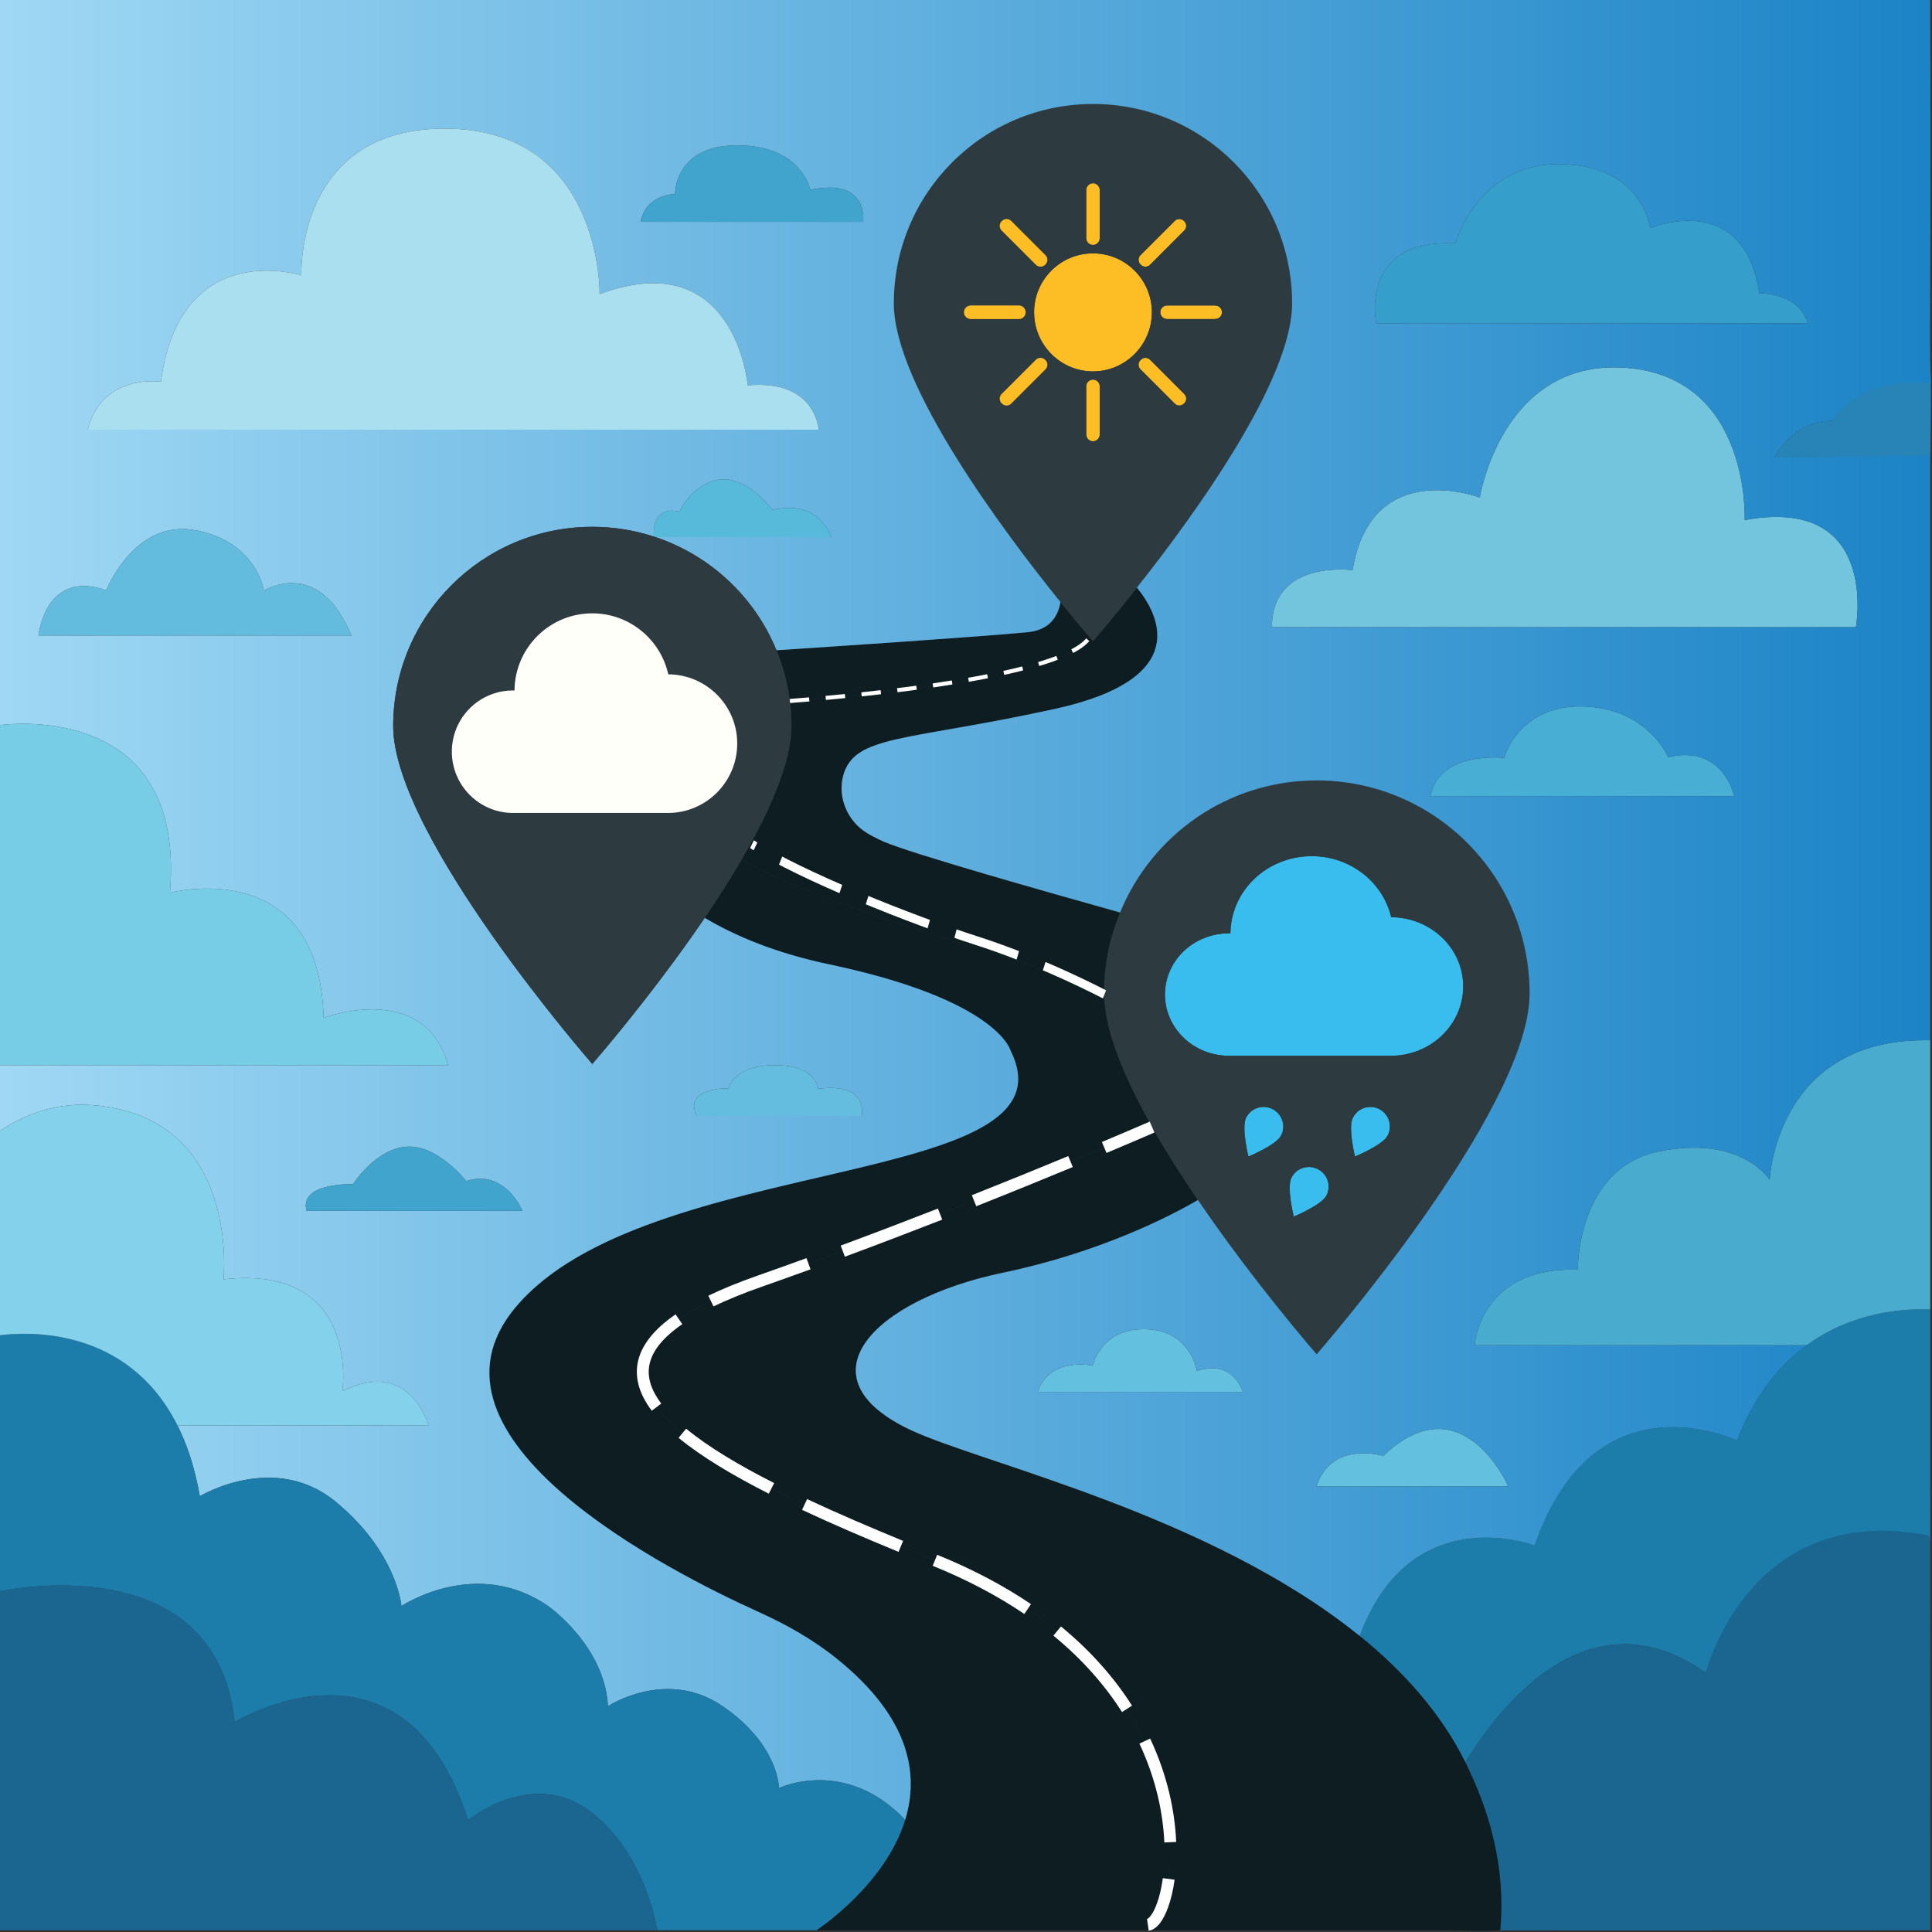
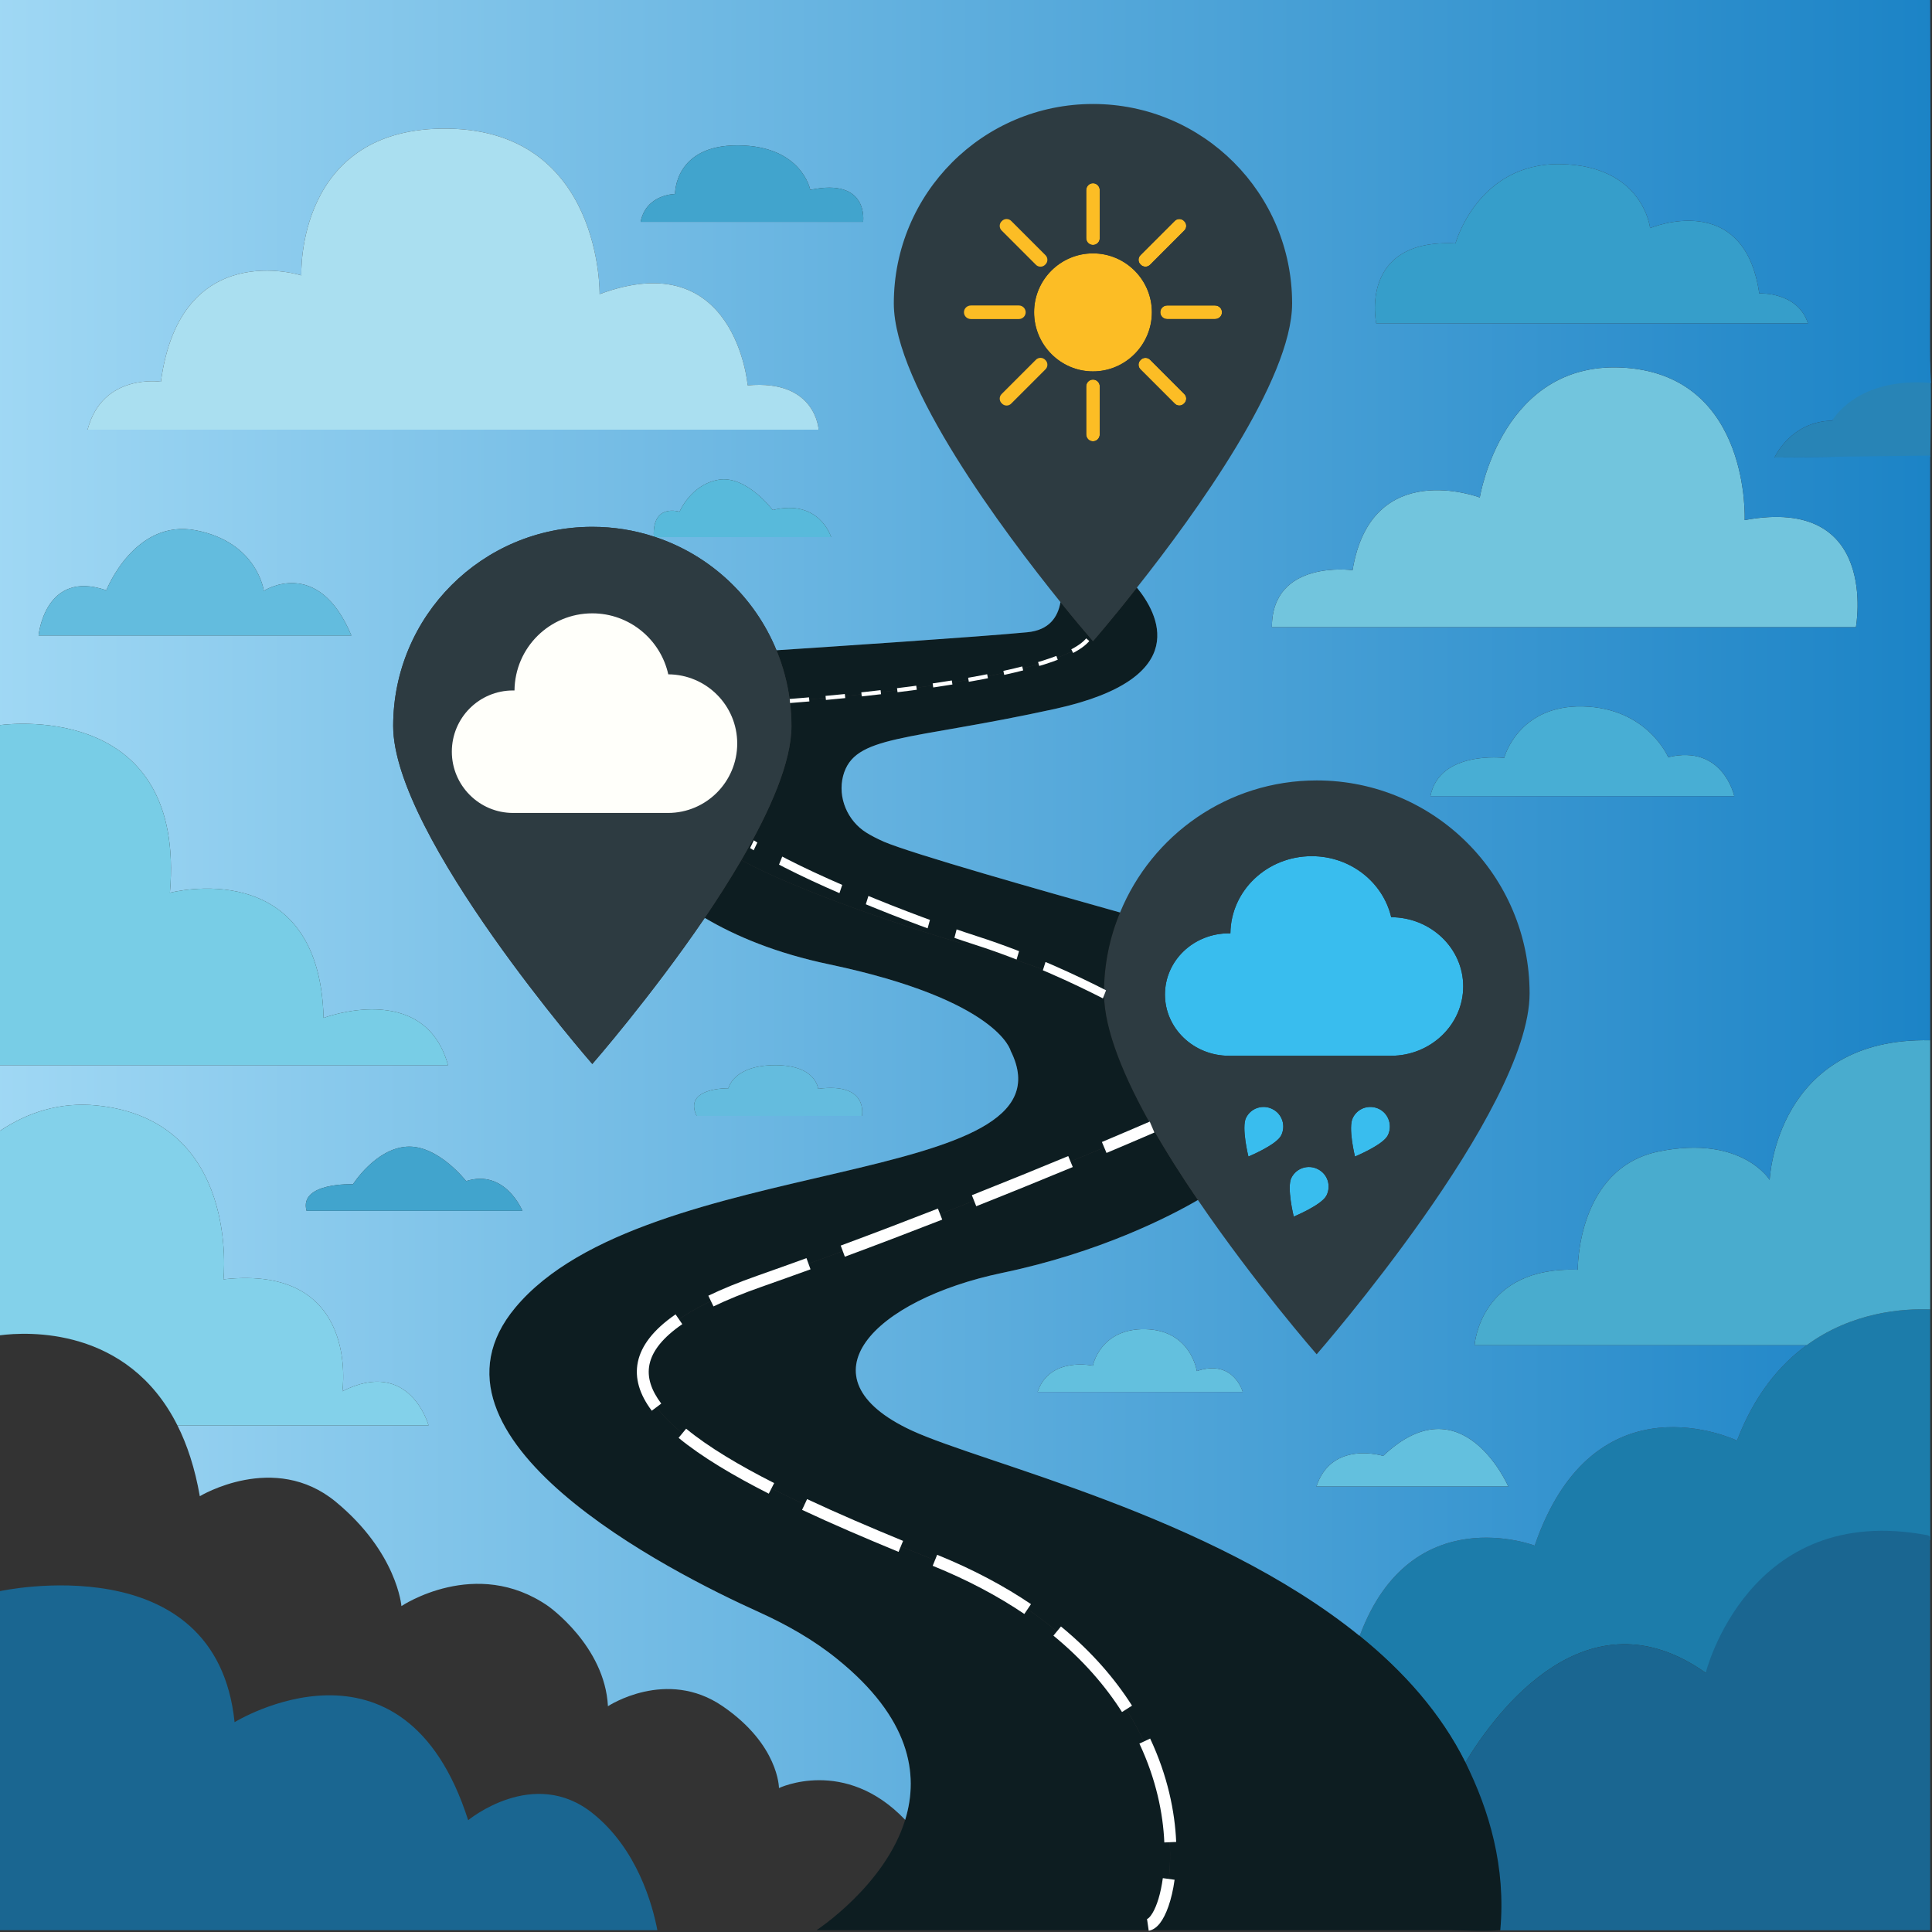
<svg xmlns="http://www.w3.org/2000/svg" width="100%" height="100%" viewBox="0 0 473 473" version="1.1" xml:space="preserve" style="fill-rule:evenodd;clip-rule:evenodd;stroke-linejoin:round;stroke-miterlimit:2;">
  <rect x="0" y="0" width="473" height="473" fill="#333333" stroke="none" />
  <g>
    <path d="M472.56,320.59L472.56,354.56C472.56,361.97 472.582,377.023 472.582,377.023L417.6,409.55C388.51,388.96 366.28,419.05 358.76,431.48C352.75,419.42 343.61,409.18 332.8,400.45L333.01,400.18C345.6,366.82 375.73,378.4 375.73,378.4C390.37,335.84 425.26,352.69 425.26,352.69C429.54,341.52 435.7,334.16 442.3,329.35L442.31,329.35C453.49,321.18 465.93,320.33 472.56,320.59Z" style="fill:rgb(28,124,170);fill-rule:nonzero;" />
    <path d="M472.56,254.68L472.56,320.59C465.93,320.33 453.49,321.18 442.31,329.35L361.01,329.35C361.01,329.35 362.28,309.97 386.28,310.87C386.28,310.87 385.94,285.97 406.2,281.89C426.45,277.8 433.26,288.87 433.26,288.87C433.26,288.87 434.67,253.88 472.56,254.68Z" style="fill:rgb(73,172,206);fill-rule:nonzero;" />
    <path d="M472.584,111.827L434.45,112.01C434.45,112.01 438.37,103.16 448.58,102.99C448.58,102.99 453.944,86.211 472.354,87.741C473.011,90.661 472.603,108.081 472.584,111.827Z" style="fill:rgb(40,132,182);fill-rule:nonzero;" />
    <path d="M417.6,409.55C417.6,409.55 428.046,367.447 472.036,375.887C474.997,377.845 472.551,376.235 472.551,376.235L472.56,472.56L367.266,472.594C367.266,472.594 364.6,443.17 358.76,431.48C366.28,419.05 388.51,388.96 417.6,409.55Z" style="fill:rgb(26,102,145);fill-rule:nonzero;" />
    <path d="M427.14,127.33C460.33,121.2 454.37,153.55 454.37,153.55L311.39,153.55C311.39,136.86 331.14,139.59 331.14,139.59C335.73,111.67 362.29,121.8 362.29,121.8C362.29,121.8 367.73,87.67 398.2,90.06C428.67,92.44 427.14,127.33 427.14,127.33Z" style="fill:rgb(114,197,221);fill-rule:nonzero;" />
    <path d="M442.63,79.16L336.93,79.16C336.93,79.16 332.5,58.4 356.33,59.59C356.33,59.59 361.78,39.84 382.03,40.18C402.29,40.52 403.99,55.84 403.99,55.84C403.99,55.84 426.97,46.14 430.71,71.84C430.71,71.84 440.08,71.33 442.63,79.16Z" style="fill:rgb(54,158,202);fill-rule:nonzero;" />
    <path d="M424.59,194.91L350.2,194.91C352.42,183.67 368.25,185.55 368.25,185.55C368.25,185.55 371.65,172.61 387.48,172.95C403.31,173.29 408.42,185.38 408.42,185.38C421.86,182.14 424.59,194.91 424.59,194.91Z" style="fill:rgb(72,174,212);fill-rule:nonzero;" />
    <path d="M369.27,363.93L322.29,363.93C326.03,352.52 338.63,356.44 338.63,356.44C358.03,338.06 369.27,363.93 369.27,363.93Z" style="fill:rgb(99,192,222);fill-rule:nonzero;" />
    <path d="M223.18,350.21C240.82,358.35 296.29,370.89 332.8,400.45C343.61,409.18 352.75,419.42 358.76,431.48C364.6,443.17 368.716,457.121 367.306,472.541C363.476,472.941 358.4,472.56 354.51,472.56L280.91,472.56C288.54,471.45 299.34,410.53 228.85,381.98C180.16,362.26 121.14,336.44 185.94,313.68C226.59,299.39 264.04,283.71 282.06,275.93C285.45,281.92 289.31,287.98 293.28,293.79C286.41,297.8 269.19,306.67 245.33,311.64C213.91,318.22 195.25,337.22 223.18,350.21Z" style="fill:rgb(13,29,33);fill-rule:nonzero;" />
    <path d="M321.15,209.61C330.65,209.61 338.6,216.02 340.6,224.55C350.33,224.61 358.23,232.16 358.23,241.49C358.23,250.87 350.28,258.48 340.55,258.48L300.89,258.48C292.19,258.48 285.21,251.73 285.21,243.49C285.21,235.19 292.19,228.5 300.89,228.5L301.23,228.5C301.35,218.02 310.22,209.61 321.15,209.61Z" style="fill:rgb(57,189,238);fill-rule:nonzero;" />
    <path d="M337.69,271.53C340.03,272.73 340.95,275.65 339.75,278C338.54,280.34 331.73,283.15 331.73,283.15C331.73,283.15 329.96,275.99 331.22,273.65C332.42,271.24 335.28,270.33 337.69,271.53Z" style="fill:rgb(57,189,238);fill-rule:nonzero;" />
    <path d="M316.17,288.35C317.37,285.95 320.29,285.03 322.64,286.24C325.04,287.44 325.95,290.3 324.75,292.7C323.55,295.05 316.74,297.85 316.74,297.85C316.74,297.85 314.97,290.7 316.17,288.35Z" style="fill:rgb(57,189,238);fill-rule:nonzero;" />
    <path d="M311.53,271.53C313.94,272.73 314.85,275.65 313.65,278C312.45,280.34 305.64,283.15 305.64,283.15C305.64,283.15 303.87,275.99 305.07,273.65C306.27,271.24 309.19,270.33 311.53,271.53Z" style="fill:rgb(57,189,238);fill-rule:nonzero;" />
    <path d="M304.25,340.78L254.03,340.78C256.97,332.01 267.56,334.35 267.56,334.35C267.56,334.35 269.35,325.16 280.46,325.42C291.56,325.67 293.01,335.67 293.01,335.67C302.03,332.61 304.25,340.78 304.25,340.78Z" style="fill:rgb(99,192,222);fill-rule:nonzero;" />
    <path d="M339.75,278C340.95,275.65 340.03,272.73 337.69,271.53C335.28,270.33 332.42,271.24 331.22,273.65C329.96,275.99 331.73,283.15 331.73,283.15C331.73,283.15 338.54,280.34 339.75,278ZM324.75,292.7C325.95,290.3 325.04,287.44 322.64,286.24C320.29,285.03 317.37,285.95 316.17,288.35C314.97,290.7 316.74,297.85 316.74,297.85C316.74,297.85 323.55,295.05 324.75,292.7ZM313.65,278C314.85,275.65 313.94,272.73 311.53,271.53C309.19,270.33 306.27,271.24 305.07,273.65C303.87,275.99 305.64,283.15 305.64,283.15C305.64,283.15 312.45,280.34 313.65,278ZM285.21,243.49C285.21,251.73 292.19,258.48 300.89,258.48L340.55,258.48C350.28,258.48 358.23,250.87 358.23,241.49C358.23,232.16 350.33,224.61 340.6,224.55C338.6,216.02 330.65,209.61 321.15,209.61C310.22,209.61 301.35,218.02 301.23,228.5L300.89,228.5C292.19,228.5 285.21,235.19 285.21,243.49ZM270.29,243.47C270.28,243.38 270.28,243.29 270.28,243.2C270.28,236.22 271.65,229.53 274.22,223.4C282.01,204.41 300.6,191.07 322.35,191.07C351.13,191.07 374.48,214.42 374.48,243.2C374.48,271.93 322.35,331.56 322.35,331.56C322.35,331.56 307.24,314.28 293.28,293.79C289.31,287.98 285.45,281.92 282.06,275.93C275.28,263.98 270.38,252.31 270.29,243.47Z" style="fill:rgb(45,59,65);fill-rule:nonzero;" />
    <path d="M297.46,74.79C298.43,74.79 299.17,75.54 299.17,76.45C299.17,77.37 298.43,78.11 297.46,78.11L285.73,78.11C284.81,78.11 284.07,77.37 284.07,76.45C284.07,75.54 284.81,74.79 285.73,74.79L297.46,74.79Z" style="fill:rgb(252,189,37);fill-rule:nonzero;" />
    <path d="M279.26,64.78C278.57,64.15 278.57,63.06 279.26,62.43L287.56,54.13C288.19,53.45 289.27,53.45 289.9,54.13C290.59,54.76 290.59,55.85 289.9,56.48L281.61,64.78C280.98,65.46 279.89,65.46 279.26,64.78Z" style="fill:rgb(252,189,37);fill-rule:nonzero;" />
    <path d="M279.26,88.12C279.89,87.44 280.98,87.44 281.61,88.12L289.9,96.42C290.59,97.05 290.59,98.14 289.9,98.77C289.27,99.46 288.19,99.46 287.56,98.77L279.26,90.47C278.57,89.84 278.57,88.75 279.26,88.12Z" style="fill:rgb(252,189,37);fill-rule:nonzero;" />
    <path d="M221.61,445.54C225.07,434.3 222.76,420.53 204.98,406.18C199.2,401.49 192.62,397.77 185.81,394.68C164.07,384.89 99.46,352.1 126.18,320.11C158.06,281.89 264.5,291.39 247.44,257.28C247.44,257.28 244.52,244.86 203.09,236.11C189.93,233.36 179.97,229.13 172.54,224.72C175.66,220.11 178.72,215.32 181.5,210.56C193.89,217.52 221.82,227.16 237.99,231.68C251.28,235.39 263.47,240.43 270.29,243.47C270.38,252.31 275.28,263.98 282.06,275.93C264.04,283.71 226.59,299.39 185.94,313.68C121.14,336.44 180.16,362.26 228.85,381.98C299.34,410.53 288.54,471.45 280.91,472.56L199.89,472.56C199.89,472.56 216.66,461.65 221.61,445.54Z" style="fill:rgb(13,29,33);fill-rule:nonzero;" />
    <path d="M193.77,177.74C193.77,175.66 193.64,173.62 193.38,171.62C212.22,170.14 260.82,165.46 266.76,156C267.3,156.63 267.59,156.97 267.59,156.97C267.59,156.97 272.11,151.82 278.34,143.86C283.32,149.93 292.59,166.01 258.26,173.56C221.92,181.52 209.1,179.8 206.41,189.98C205.04,195.25 207.5,200.97 212.08,203.83C213.28,204.58 214.71,205.32 216.37,206.06C223.35,209.04 255.05,218.02 274.22,223.4C271.65,229.53 270.28,236.22 270.28,243.2C270.28,243.29 270.28,243.38 270.29,243.47C263.47,240.43 251.28,235.39 237.99,231.68C221.82,227.16 193.89,217.52 181.5,210.56C188.53,198.5 193.77,186.56 193.77,177.74Z" style="fill:rgb(13,29,33);fill-rule:nonzero;" />
    <path d="M267.59,44.86C268.5,44.86 269.25,45.61 269.25,46.58L269.25,58.31C269.25,59.23 268.5,59.97 267.59,59.97C266.67,59.97 265.93,59.23 265.93,58.31L265.93,46.58C265.93,45.61 266.67,44.86 267.59,44.86Z" style="fill:rgb(252,189,37);fill-rule:nonzero;" />
    <path d="M267.59,92.93C268.5,92.93 269.25,93.68 269.25,94.59L269.25,106.32C269.25,107.3 268.5,108.04 267.59,108.04C266.67,108.04 265.93,107.3 265.93,106.32L265.93,94.59C265.93,93.68 266.67,92.93 267.59,92.93Z" style="fill:rgb(252,189,37);fill-rule:nonzero;" />
    <path d="M267.59,90.93C259.63,90.93 253.17,84.41 253.17,76.45C253.17,68.5 259.63,62.03 267.59,62.03C275.54,62.03 282.01,68.5 282.01,76.45C282.01,84.41 275.54,90.93 267.59,90.93Z" style="fill:rgb(252,189,37);fill-rule:nonzero;" />
    <path d="M251.51,154.79C256.88,154.28 259,151.07 259.63,147.41C262.94,151.52 265.51,154.55 266.76,156C260.82,165.46 212.22,170.14 193.38,171.62C192.83,167.27 191.71,163.11 190.1,159.2C201.66,158.45 240.23,155.88 251.51,154.79Z" style="fill:rgb(13,29,33);fill-rule:nonzero;" />
    <path d="M284.07,76.45C284.07,77.37 284.81,78.11 285.73,78.11L297.46,78.11C298.43,78.11 299.17,77.37 299.17,76.45C299.17,75.54 298.43,74.79 297.46,74.79L285.73,74.79C284.81,74.79 284.07,75.54 284.07,76.45ZM279.26,88.12C278.57,88.75 278.57,89.84 279.26,90.47L287.56,98.77C288.19,99.46 289.27,99.46 289.9,98.77C290.59,98.14 290.59,97.05 289.9,96.42L281.61,88.12C280.98,87.44 279.89,87.44 279.26,88.12ZM279.26,62.43C278.57,63.06 278.57,64.15 279.26,64.78C279.89,65.46 280.98,65.46 281.61,64.78L289.9,56.48C290.59,55.85 290.59,54.76 289.9,54.13C289.27,53.45 288.19,53.45 287.56,54.13L279.26,62.43ZM265.93,58.31C265.93,59.23 266.67,59.97 267.59,59.97C268.5,59.97 269.25,59.23 269.25,58.31L269.25,46.58C269.25,45.61 268.5,44.86 267.59,44.86C266.67,44.86 265.93,45.61 265.93,46.58L265.93,58.31ZM266.76,156C265.51,154.55 262.94,151.52 259.63,147.41C245.84,130.3 218.83,94.31 218.83,74.28C218.83,47.32 240.63,25.46 267.59,25.46C294.54,25.46 316.34,47.32 316.34,74.28C316.34,92.99 292.71,125.72 278.34,143.86C272.11,151.82 267.59,156.97 267.59,156.97C267.59,156.97 267.3,156.63 266.76,156ZM267.59,92.93C266.67,92.93 265.93,93.68 265.93,94.59L265.93,106.32C265.93,107.3 266.67,108.04 267.59,108.04C268.5,108.04 269.25,107.3 269.25,106.32L269.25,94.59C269.25,93.68 268.5,92.93 267.59,92.93ZM253.57,64.78C254.2,65.46 255.28,65.46 255.91,64.78C256.6,64.15 256.6,63.06 255.91,62.43L247.61,54.13C246.98,53.45 245.9,53.45 245.27,54.13C244.58,54.76 244.58,55.85 245.27,56.48L253.57,64.78ZM251.11,76.45C251.11,75.54 250.36,74.79 249.45,74.79L237.71,74.79C236.74,74.79 236,75.54 236,76.45C236,77.37 236.74,78.11 237.71,78.11L249.45,78.11C250.36,78.11 251.11,77.37 251.11,76.45ZM267.59,62.03C259.63,62.03 253.17,68.5 253.17,76.45C253.17,84.41 259.63,90.93 267.59,90.93C275.54,90.93 282.01,84.41 282.01,76.45C282.01,68.5 275.54,62.03 267.59,62.03ZM245.27,98.77C245.9,99.46 246.98,99.46 247.61,98.77L255.91,90.47C256.6,89.84 256.6,88.75 255.91,88.12C255.28,87.44 254.2,87.44 253.57,88.12L245.27,96.42C244.58,97.05 244.58,98.14 245.27,98.77Z" style="fill:rgb(45,59,65);fill-rule:nonzero;" />
    <path d="M249.45,74.79C250.36,74.79 251.11,75.54 251.11,76.45C251.11,77.37 250.36,78.11 249.45,78.11L237.71,78.11C236.74,78.11 236,77.37 236,76.45C236,75.54 236.74,74.79 237.71,74.79L249.45,74.79Z" style="fill:rgb(252,189,37);fill-rule:nonzero;" />
    <path d="M245.27,98.77C244.58,98.14 244.58,97.05 245.27,96.42L253.57,88.12C254.2,87.44 255.28,87.44 255.91,88.12C256.6,88.75 256.6,89.84 255.91,90.47L247.61,98.77C246.98,99.46 245.9,99.46 245.27,98.77Z" style="fill:rgb(252,189,37);fill-rule:nonzero;" />
    <path d="M247.61,54.13L255.91,62.43C256.6,63.06 256.6,64.15 255.91,64.78C255.28,65.46 254.2,65.46 253.57,64.78L245.27,56.48C244.58,55.85 244.58,54.76 245.27,54.13C245.9,53.45 246.98,53.45 247.61,54.13Z" style="fill:rgb(252,189,37);fill-rule:nonzero;" />
    <path d="M118.06,0L354.51,0C375.523,0 472.56,-0.002 472.56,-0.002C472.56,-0.002 472.659,26.347 472.622,51.101C472.591,72.169 472.383,92.066 472.763,93.76C454.353,92.23 448.58,102.99 448.58,102.99C438.37,103.16 434.45,112.01 434.45,112.01L472.568,111.532C472.568,111.532 472.56,116.02 472.56,118.05L472.56,254.68C434.67,253.88 433.26,288.87 433.26,288.87C433.26,288.87 426.45,277.8 406.2,281.89C385.94,285.97 386.28,310.87 386.28,310.87C362.28,309.97 361.01,329.35 361.01,329.35L442.3,329.35C435.7,334.16 429.54,341.52 425.26,352.69C425.26,352.69 390.37,335.84 375.73,378.4C375.73,378.4 345.6,366.82 333.01,400.18L332.8,400.45C296.29,370.89 240.82,358.35 223.18,350.21C195.25,337.22 213.91,318.22 245.33,311.64C269.19,306.67 286.41,297.8 293.28,293.79C307.24,314.28 322.35,331.56 322.35,331.56C322.35,331.56 374.48,271.93 374.48,243.2C374.48,214.42 351.13,191.07 322.35,191.07C300.6,191.07 282.01,204.41 274.22,223.4C255.05,218.02 223.35,209.04 216.37,206.06C214.71,205.32 213.28,204.58 212.08,203.83C207.5,200.97 205.04,195.25 206.41,189.98C209.1,179.8 221.92,181.52 258.26,173.56C292.59,166.01 283.32,149.93 278.34,143.86C292.71,125.72 316.34,92.99 316.34,74.28C316.34,47.32 294.54,25.46 267.59,25.46C240.63,25.46 218.83,47.32 218.83,74.28C218.83,94.31 245.84,130.3 259.63,147.41C259,151.07 256.88,154.28 251.51,154.79C240.23,155.88 201.66,158.45 190.1,159.2C184.77,146.18 173.94,135.99 160.5,131.5L203.48,131.5C203.48,131.5 200.67,122.06 189.18,124.87C189.18,124.87 182.71,116.27 175.9,117.46C169.09,118.65 166.37,125.29 166.37,125.29C166.37,125.29 159.64,123.11 160.07,131.36C155.33,129.81 150.27,128.98 145.01,128.98C118.06,128.98 96.26,150.84 96.26,177.74C96.26,204.69 145.01,260.49 145.01,260.49C145.01,260.49 159.37,244.06 172.54,224.72C179.97,229.13 189.93,233.36 203.09,236.11C244.52,244.86 247.44,257.28 247.44,257.28C264.5,291.39 158.06,281.89 126.18,320.11C99.46,352.1 164.07,384.89 185.81,394.68C192.62,397.77 199.2,401.49 204.98,406.18C222.76,420.53 225.07,434.3 221.61,445.54C206.83,430.04 190.71,437.76 190.71,437.76C190.71,437.76 190.71,427.16 176.92,417.72C163.14,408.27 148.84,417.72 148.84,417.72C148.07,402.91 134.2,393.21 134.2,393.21C116.5,380.95 98.28,393.21 98.28,393.21C98.28,393.21 97.26,380.1 82.2,367.67C67.14,355.25 48.92,366.31 48.92,366.31C47.72,359.42 45.82,353.71 43.44,348.97L104.92,348.97C104.92,348.97 100.33,332.25 83.82,340.61C83.82,340.61 88.41,309.46 54.71,313.21C54.71,313.21 58.96,274.23 23.73,270.65C14.58,269.72 6.68,272.39 0,276.85L0,260.78L109.69,260.78C103.9,239.84 79.22,249.21 79.22,249.21C78.2,208.87 41.6,218.57 41.6,218.57C45.51,172.71 3.73,177.04 0,177.52L0,118.05C0,83.52 -0.011,-0.001 -0.011,-0.001M454.37,153.55C454.37,153.55 460.33,121.2 427.14,127.33C427.14,127.33 428.67,92.44 398.2,90.06C367.73,87.67 362.29,121.8 362.29,121.8C362.29,121.8 335.73,111.67 331.14,139.59C331.14,139.59 311.39,136.86 311.39,153.55L454.37,153.55ZM336.93,79.16L442.63,79.16C440.08,71.33 430.71,71.84 430.71,71.84C426.97,46.14 403.99,55.84 403.99,55.84C403.99,55.84 402.29,40.52 382.03,40.18C361.78,39.84 356.33,59.59 356.33,59.59C332.5,58.4 336.93,79.16 336.93,79.16ZM350.2,194.91L424.59,194.91C424.59,194.91 421.86,182.14 408.42,185.38C408.42,185.38 403.31,173.29 387.48,172.95C371.65,172.61 368.25,185.55 368.25,185.55C368.25,185.55 352.42,183.67 350.2,194.91ZM322.29,363.93L369.27,363.93C369.27,363.93 358.03,338.06 338.63,356.44C338.63,356.44 326.03,352.52 322.29,363.93ZM254.03,340.78L304.25,340.78C304.25,340.78 302.03,332.61 293.01,335.67C293.01,335.67 291.56,325.67 280.46,325.42C269.35,325.16 267.56,334.35 267.56,334.35C267.56,334.35 256.97,332.01 254.03,340.78ZM211.31,54.31C211.31,54.31 212.84,43.42 198.37,46.48C198.37,46.48 196.33,35.67 180.67,35.59C165.01,35.5 165.27,47.5 165.27,47.5C165.27,47.5 158.2,47.5 156.84,54.31L211.31,54.31ZM211.01,273.2C211.01,273.2 212.8,264.91 200.29,266.57C200.29,266.57 199.9,260.74 189.69,260.78C179.48,260.82 178.33,266.44 178.33,266.44C178.33,266.44 167.22,266.18 170.54,273.2L211.01,273.2ZM21.44,105.2L200.42,105.2C200.42,105.2 199.78,92.82 183.05,94.35C183.05,94.35 180.12,59.63 146.8,72.01C146.8,72.01 147.48,32.18 109.86,31.5C72.25,30.82 73.78,67.42 73.78,67.42C73.78,67.42 44.16,57.89 39.39,93.46C39.39,93.46 25.1,91.25 21.44,105.2ZM75.05,296.44L127.9,296.44C127.9,296.44 123.69,286.1 114.12,289.16C114.12,289.16 107.22,280.23 99.56,280.74C91.9,281.25 86.42,289.93 86.42,289.93C86.42,289.93 73.14,289.42 75.05,296.44ZM9.44,155.59L86.03,155.59C77.86,136.01 64.59,144.65 64.59,144.65C64.59,144.65 63.05,132.78 47.99,129.84C32.93,126.91 26.03,144.52 26.03,144.52C10.97,139.29 9.44,155.59 9.44,155.59Z" style="fill:url(#_Linear1);fill-rule:nonzero;" />
-     <path d="M190.71,437.76C190.71,437.76 206.83,430.04 221.61,445.54C216.66,461.65 199.89,472.56 199.89,472.56L160.94,472.56C159.76,466.38 156.03,452.67 145.09,443.93C130.62,432.35 114.62,445.63 114.62,445.63C98.79,396.1 57.43,421.63 57.43,421.63C52.94,377.88 -0.059,389.59 -0.059,389.59C-0.059,389.59 0,358.125 0,354.56L0,326.91C6.55,326.06 31.24,324.67 43.44,348.97C45.82,353.71 47.72,359.42 48.92,366.31C48.92,366.31 67.14,355.25 82.2,367.67C97.26,380.1 98.28,393.21 98.28,393.21C98.28,393.21 116.5,380.95 134.2,393.21C134.2,393.21 148.07,402.91 148.84,417.72C148.84,417.72 163.14,408.27 176.92,417.72C190.71,427.16 190.71,437.76 190.71,437.76Z" style="fill:rgb(28,124,170);fill-rule:nonzero;" />
    <path d="M198.37,46.48C212.84,43.42 211.31,54.31 211.31,54.31L156.84,54.31C158.2,47.5 165.27,47.5 165.27,47.5C165.27,47.5 165.01,35.5 180.67,35.59C196.33,35.67 198.37,46.48 198.37,46.48Z" style="fill:rgb(65,164,205);fill-rule:nonzero;" />
    <path d="M200.29,266.57C212.8,264.91 211.01,273.2 211.01,273.2L170.54,273.2C167.22,266.18 178.33,266.44 178.33,266.44C178.33,266.44 179.48,260.82 189.69,260.78C199.9,260.74 200.29,266.57 200.29,266.57Z" style="fill:rgb(100,188,222);fill-rule:nonzero;" />
    <path d="M203.48,131.5L160.5,131.5C160.36,131.44 160.22,131.4 160.07,131.36C159.64,123.11 166.37,125.29 166.37,125.29C166.37,125.29 169.09,118.65 175.9,117.46C182.71,116.27 189.18,124.87 189.18,124.87C200.67,122.06 203.48,131.5 203.48,131.5Z" style="fill:rgb(88,186,219);fill-rule:nonzero;" />
    <path d="M200.42,105.2L21.44,105.2C25.1,91.25 39.39,93.46 39.39,93.46C44.16,57.89 73.78,67.42 73.78,67.42C73.78,67.42 72.25,30.82 109.86,31.5C147.48,32.18 146.8,72.01 146.8,72.01C180.12,59.63 183.05,94.35 183.05,94.35C199.78,92.82 200.42,105.2 200.42,105.2Z" style="fill:rgb(170,223,240);fill-rule:nonzero;" />
    <path d="M160.07,131.36C160.22,131.4 160.36,131.44 160.5,131.5C173.94,135.99 184.77,146.18 190.1,159.2C191.71,163.11 192.83,167.27 193.38,171.62C193.64,173.62 193.77,175.66 193.77,177.74C193.77,186.56 188.53,198.5 181.5,210.56C178.72,215.32 175.66,220.11 172.54,224.72C159.37,244.06 145.01,260.49 145.01,260.49C145.01,260.49 96.26,204.69 96.26,177.74C96.26,150.84 118.06,128.98 145.01,128.98C150.27,128.98 155.33,129.81 160.07,131.36ZM110.62,184.03C110.62,192.27 117.31,199.03 125.61,199.03L163.55,199.03C172.88,199.03 180.49,191.42 180.49,182.03C180.49,172.7 172.94,165.15 163.61,165.09C161.72,156.57 154.11,150.16 145.01,150.16C134.54,150.16 126.07,158.57 125.96,169.04L125.61,169.04C117.31,169.04 110.62,175.74 110.62,184.03Z" style="fill:rgb(45,59,65);fill-rule:nonzero;" />
    <path d="M145.01,150.16C154.11,150.16 161.72,156.57 163.61,165.09C172.94,165.15 180.49,172.7 180.49,182.03C180.49,191.42 172.88,199.03 163.55,199.03L125.61,199.03C117.31,199.03 110.62,192.27 110.62,184.03C110.62,175.74 117.31,169.04 125.61,169.04L125.96,169.04C126.07,158.57 134.54,150.16 145.01,150.16Z" style="fill:rgb(255,255,250);fill-rule:nonzero;" />
    <path d="M160.94,472.56L118.06,472.56C70.427,472.56 0,472.56 0,472.56L-0.075,389.559C-0.075,389.559 52.94,377.88 57.43,421.63C57.43,421.63 98.79,396.1 114.62,445.63C114.62,445.63 130.62,432.35 145.09,443.93C156.03,452.67 159.76,466.38 160.94,472.56Z" style="fill:rgb(26,102,145);fill-rule:nonzero;" />
    <path d="M127.9,296.44L75.05,296.44C73.14,289.42 86.42,289.93 86.42,289.93C86.42,289.93 91.9,281.25 99.56,280.74C107.22,280.23 114.12,289.16 114.12,289.16C123.69,286.1 127.9,296.44 127.9,296.44Z" style="fill:rgb(65,164,205);fill-rule:nonzero;" />
    <path d="M109.69,260.78L0,260.78L0,177.52C3.73,177.04 45.51,172.71 41.6,218.57C41.6,218.57 78.2,208.87 79.22,249.21C79.22,249.21 103.9,239.84 109.69,260.78Z" style="fill:rgb(120,205,230);fill-rule:nonzero;" />
    <path d="M104.92,348.97L43.44,348.97C31.24,324.67 6.55,326.06 0,326.91L0,276.85C6.68,272.39 14.58,269.72 23.73,270.65C58.96,274.23 54.71,313.21 54.71,313.21C88.41,309.46 83.82,340.61 83.82,340.61C100.33,332.25 104.92,348.97 104.92,348.97Z" style="fill:rgb(131,209,234);fill-rule:nonzero;" />
    <path d="M86.03,155.59L9.44,155.59C9.44,155.59 10.97,139.29 26.03,144.52C26.03,144.52 32.93,126.91 47.99,129.84C63.05,132.78 64.59,144.65 64.59,144.65C64.59,144.65 77.86,136.01 86.03,155.59Z" style="fill:rgb(99,188,222);fill-rule:nonzero;" />
  </g>
  <g>
    <path d="M281.027,471.247C288.657,470.137 299.34,410.53 228.85,381.98C180.16,362.26 121.14,336.44 185.94,313.68C226.59,299.39 264.04,283.71 282.06,275.93" style="fill-opacity:0;fill-rule:nonzero;" />
    <path d="M281.236,472.685L280.817,469.809C280.97,469.786 281.106,469.668 281.26,469.529C281.573,469.247 281.874,468.844 282.172,468.344C283.253,466.528 284.176,463.572 284.688,459.814L287.568,460.207C286.886,465.213 285.468,468.942 283.981,470.847C283.098,471.978 282.124,472.556 281.236,472.685ZM287.959,450.954L285.054,451.077C284.752,443.975 283.041,435.563 278.952,426.875L281.583,425.637C285.859,434.724 287.643,443.525 287.959,450.954ZM277.145,417.586L274.692,419.147C270.631,412.763 265.157,406.398 257.902,400.444L259.746,398.196C267.266,404.368 272.935,410.97 277.145,417.586ZM252.412,392.732L250.783,395.14C244.44,390.846 237.014,386.858 228.345,383.344L229.437,380.65C238.314,384.248 245.917,388.335 252.412,392.732ZM221.099,377.246L219.991,379.934C212,376.639 203.937,373.199 196.365,369.651L197.598,367.019C205.13,370.548 213.15,373.969 221.099,377.246ZM189.534,363.094L188.218,365.687C179.476,361.249 171.778,356.667 166.133,352.023L167.98,349.778C173.487,354.309 181.005,358.766 189.534,363.094ZM161.892,343.635L159.568,345.381C156.585,341.412 155.33,337.397 156.171,333.415C156.99,329.537 159.847,325.61 165.395,321.788L167.045,324.181C162.299,327.451 159.716,330.698 159.015,334.016C158.337,337.23 159.484,340.431 161.892,343.635ZM174.678,319.839L173.416,317.221C176.84,315.57 180.838,313.931 185.458,312.309C189.49,310.891 193.491,309.46 197.445,308.024L198.437,310.757C194.474,312.196 190.464,313.63 186.422,315.051C181.917,316.634 178.017,318.23 174.678,319.839ZM206.839,307.673L205.828,304.947C214.077,301.889 222.06,298.839 229.624,295.885L230.682,298.593C223.102,301.553 215.104,304.609 206.839,307.673ZM239.008,295.314L237.935,292.613C246.565,289.187 254.517,285.945 261.532,283.035L262.646,285.72C255.619,288.635 247.653,291.883 239.008,295.314ZM270.901,282.268L269.772,279.589C274.258,277.699 278.195,276.016 281.484,274.596L282.636,277.264C279.341,278.687 275.396,280.374 270.901,282.268Z" style="fill:white;" />
    <g transform="matrix(0.972,0,0,1.117,7.681,-28.516)">
      <path d="M270.29,243.47C263.47,240.43 251.28,235.39 237.99,231.68C221.82,227.16 193.89,217.52 181.5,210.56" style="fill-opacity:0;fill-rule:nonzero;stroke:white;stroke-width:1.94px;stroke-dasharray:16.4,7.05,0,0,0,0;" />
    </g>
    <path d="M193.38,171.62C212.22,170.14 260.82,165.46 266.76,156" style="fill-opacity:0;fill-rule:nonzero;stroke:white;stroke-width:1px;stroke-dasharray:4.75,4.06,0,0,0,0;" />
  </g>
  <defs>
    <linearGradient id="_Linear1" x1="0" y1="0" x2="1" y2="0" gradientUnits="userSpaceOnUse" gradientTransform="matrix(472.56,0,0,472.56,0,222.77)">
      <stop offset="0" style="stop-color:rgb(160,216,244);stop-opacity:1" />
      <stop offset="1" style="stop-color:rgb(27,131,198);stop-opacity:1" />
    </linearGradient>
  </defs>
</svg>